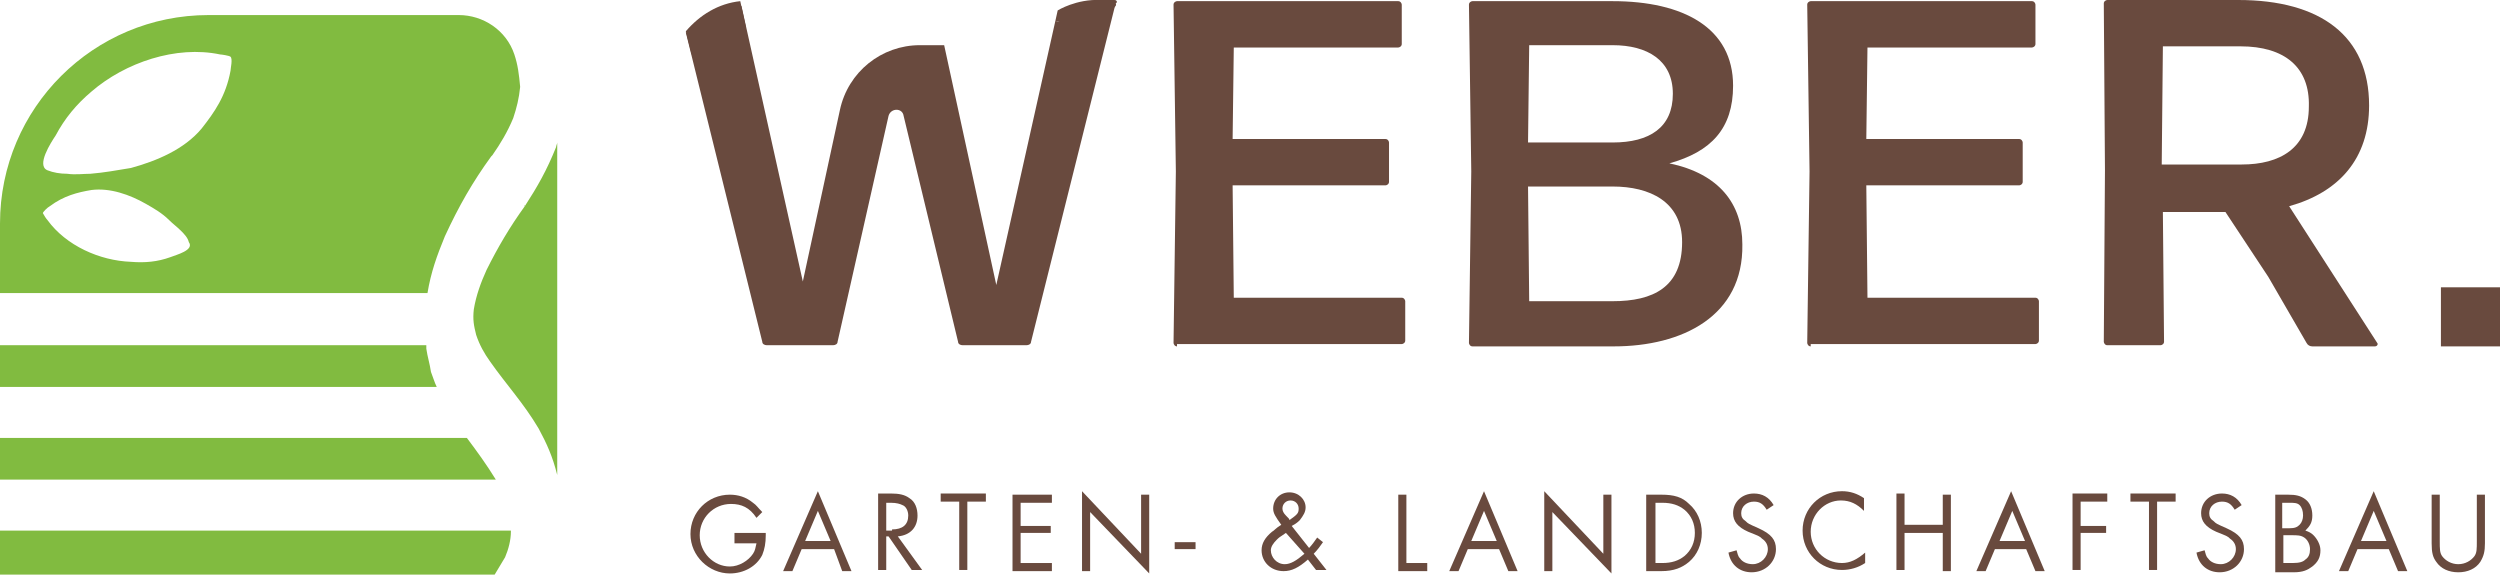
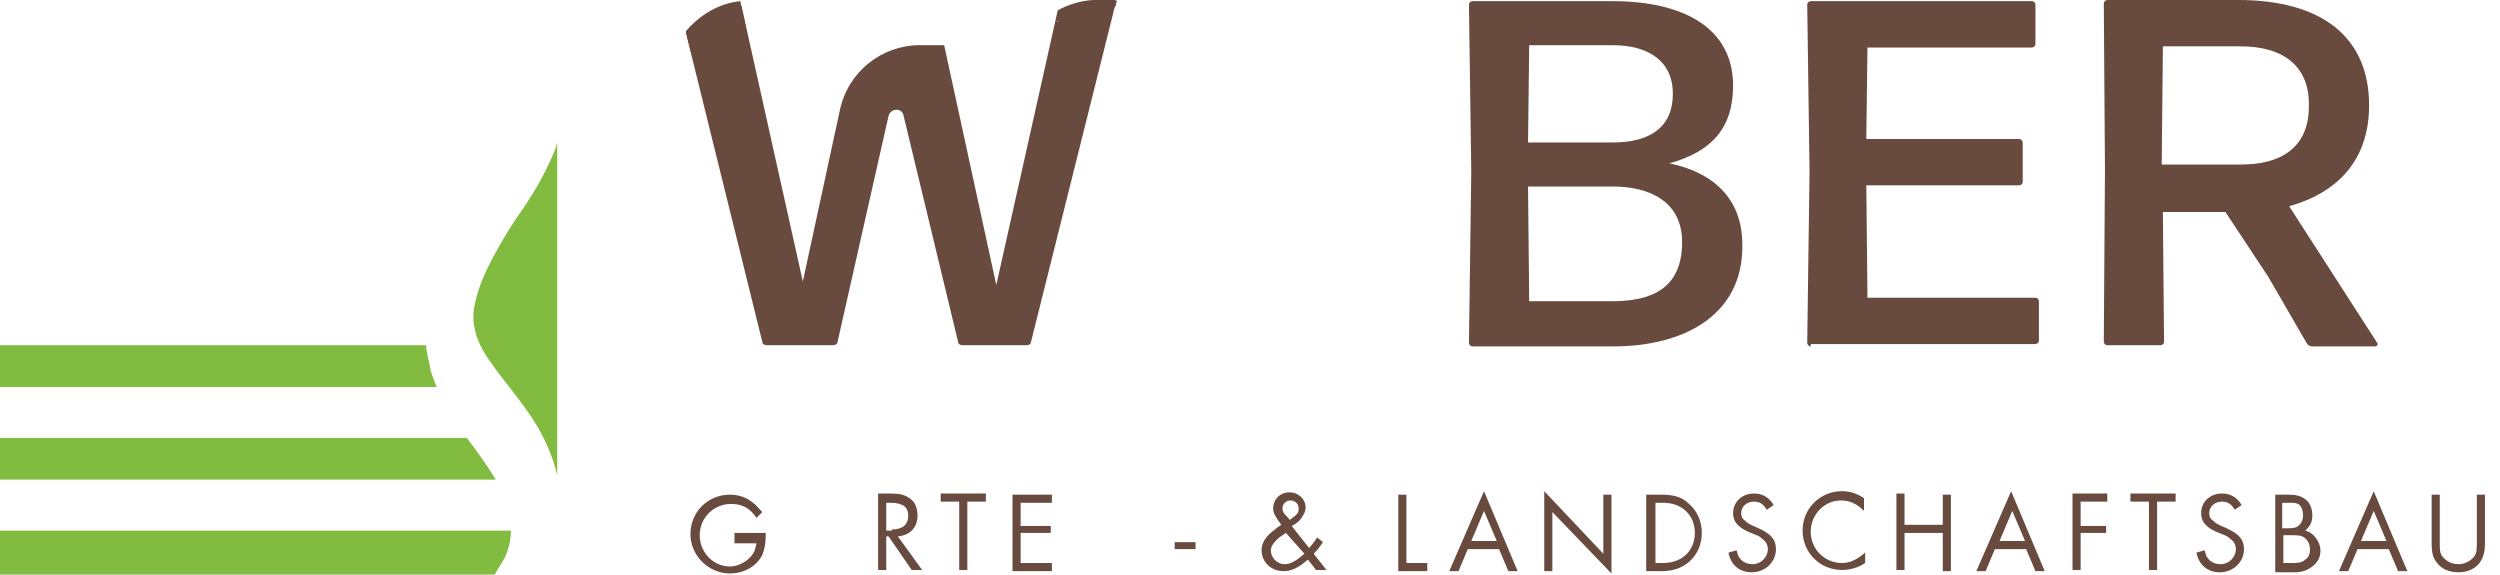
<svg xmlns="http://www.w3.org/2000/svg" id="Ebene_1" x="0px" y="0px" viewBox="0 0 215.8 49.6" style="enable-background:new 0 0 215.8 49.6;" xml:space="preserve">
  <style type="text/css">	.st0{fill:#1D1D1B;}	.st1{fill:#FFFFFF;}	.st2{fill:#81BB40;}	.st3{fill:#694A3E;}</style>
  <g>
    <g>
      <path class="st3" d="M66.1,46v0.2c0,0.7-0.1,1.2-0.3,1.7c-0.5,1-1.6,1.6-2.8,1.6c-1.8,0-3.4-1.5-3.4-3.4c0-1.9,1.5-3.4,3.4-3.4   c0.7,0,1.4,0.2,2,0.7c0.3,0.2,0.4,0.4,0.8,0.8l-0.5,0.5c-0.6-0.9-1.3-1.2-2.2-1.2c-1.5,0-2.7,1.2-2.7,2.7c0,1.5,1.2,2.7,2.6,2.7   c0.8,0,1.6-0.5,2-1.1c0.2-0.3,0.2-0.5,0.3-0.9h-1.9V46H66.1z" />
-       <path class="st3" d="M69.2,47.4l-0.8,1.9h-0.8l3-6.9l2.9,6.9h-0.8L72,47.4H69.2z M70.6,44.1l-1.1,2.6h2.2L70.6,44.1z" />
      <path class="st3" d="M79.6,49.2h-0.9l-2-2.9h-0.2v2.9h-0.7v-6.6h1.1c0.7,0,1.2,0.1,1.6,0.4c0.5,0.3,0.7,0.9,0.7,1.5   c0,1-0.6,1.7-1.7,1.8L79.6,49.2z M77,45.7c0.9,0,1.4-0.4,1.4-1.2c0-0.4-0.2-0.8-0.5-0.9c-0.2-0.1-0.5-0.2-1-0.2h-0.4v2.4H77z" />
      <path class="st3" d="M83.5,49.2h-0.7v-5.9h-1.6v-0.7h3.9v0.7h-1.6V49.2z" />
      <path class="st3" d="M88.1,43.4v2h2.6V46h-2.6v2.6h2.7v0.7h-3.4v-6.6h3.4v0.7H88.1z" />
-       <path class="st3" d="M93.4,42.4l5.1,5.4v-5.1h0.7v6.8l-5.1-5.3v5.1h-0.7V42.4z" />
      <path class="st3" d="M103.2,46.8v0.6h-1.8v-0.6H103.2z" />
      <path class="st3" d="M113,47.3c0.2-0.2,0.5-0.6,0.7-0.9l0.5,0.4c-0.2,0.3-0.5,0.7-0.8,1l1.1,1.4h-0.9l-0.7-0.9   c-0.8,0.7-1.4,1-2.1,1c-1.1,0-1.9-0.8-1.9-1.8c0-0.6,0.3-1.1,0.9-1.6c0.2-0.1,0.3-0.3,0.8-0.6c-0.5-0.7-0.7-1-0.7-1.4   c0-0.8,0.6-1.4,1.4-1.4c0.8,0,1.4,0.6,1.4,1.3c0,0.4-0.2,0.7-0.5,1.1c-0.1,0.1-0.3,0.3-0.7,0.5L113,47.3z M111,46   c-0.6,0.4-0.6,0.4-0.8,0.6c-0.3,0.3-0.5,0.6-0.5,0.9c0,0.6,0.5,1.2,1.2,1.2c0.5,0,1-0.3,1.7-0.9L111,46L111,46z M112.1,43.9   c0-0.4-0.3-0.7-0.7-0.7c-0.4,0-0.7,0.3-0.7,0.7c0,0.2,0.1,0.4,0.3,0.6c0.3,0.3,0.3,0.3,0.3,0.4C112,44.4,112.1,44.3,112.1,43.9z" />
      <path class="st3" d="M121.4,48.6h1.8v0.7h-2.5v-6.6h0.7V48.6z" />
      <path class="st3" d="M126.7,47.4l-0.8,1.9h-0.8l3-6.9l2.9,6.9h-0.8l-0.8-1.9H126.7z M128.1,44.1l-1.1,2.6h2.2L128.1,44.1z" />
      <path class="st3" d="M133.3,42.4l5.1,5.4v-5.1h0.7v6.8l-5.1-5.3v5.1h-0.7V42.4z" />
      <path class="st3" d="M142.1,42.7h1.3c1.1,0,1.8,0.2,2.4,0.8c0.7,0.6,1.1,1.5,1.1,2.5c0,1-0.4,1.9-1.1,2.5   c-0.6,0.5-1.3,0.8-2.4,0.8h-1.3V42.7z M143.5,48.6c0.8,0,1.4-0.2,1.9-0.6c0.6-0.5,0.9-1.2,0.9-2c0-0.8-0.3-1.5-0.9-2   c-0.5-0.4-1.1-0.6-1.9-0.6h-0.6v5.2H143.5z" />
      <path class="st3" d="M152.5,44c-0.3-0.5-0.6-0.7-1.1-0.7c-0.6,0-1.1,0.4-1.1,1c0,0.3,0.1,0.5,0.4,0.7c0.2,0.2,0.2,0.2,1.1,0.6   c1.1,0.5,1.5,1,1.5,1.8c0,1.1-0.9,2-2.1,2c-1,0-1.8-0.6-2-1.7l0.7-0.2c0.1,0.3,0.1,0.5,0.3,0.7c0.2,0.3,0.6,0.5,1.1,0.5   c0.7,0,1.3-0.6,1.3-1.3c0-0.4-0.2-0.7-0.5-0.9c-0.2-0.2-0.2-0.2-1.2-0.6c-0.9-0.4-1.3-0.9-1.3-1.6c0-1,0.8-1.7,1.8-1.7   c0.7,0,1.3,0.3,1.7,1L152.5,44z" />
      <path class="st3" d="M160.9,44.1c-0.6-0.6-1.2-0.9-2-0.9c-1.4,0-2.6,1.2-2.6,2.7c0,1.5,1.2,2.7,2.7,2.7c0.7,0,1.3-0.3,2-0.9v0.9   c-0.6,0.4-1.3,0.6-2,0.6c-1.9,0-3.4-1.5-3.4-3.4c0-1.9,1.5-3.4,3.4-3.4c0.7,0,1.3,0.2,1.9,0.6V44.1z" />
      <path class="st3" d="M167.7,45.4v-2.7h0.7v6.6h-0.7V46h-3.3v3.2h-0.7v-6.6h0.7v2.7H167.7z" />
      <path class="st3" d="M172.2,47.4l-0.8,1.9h-0.8l3-6.9l2.9,6.9h-0.8l-0.8-1.9H172.2z M173.7,44.1l-1.1,2.6h2.2L173.7,44.1z" />
      <path class="st3" d="M179.6,43.4v2h2.2V46h-2.2v3.2h-0.7v-6.6h3v0.7H179.6z" />
      <path class="st3" d="M186.2,49.2h-0.7v-5.9h-1.6v-0.7h3.9v0.7h-1.6V49.2z" />
      <path class="st3" d="M192.9,44c-0.3-0.5-0.6-0.7-1.1-0.7c-0.6,0-1.1,0.4-1.1,1c0,0.3,0.1,0.5,0.4,0.7c0.2,0.2,0.2,0.2,1.1,0.6   c1.1,0.5,1.5,1,1.5,1.8c0,1.1-0.9,2-2.1,2c-1,0-1.8-0.6-2-1.7l0.7-0.2c0.1,0.3,0.1,0.5,0.3,0.7c0.2,0.3,0.6,0.5,1.1,0.5   c0.7,0,1.3-0.6,1.3-1.3c0-0.4-0.2-0.7-0.5-0.9c-0.2-0.2-0.2-0.2-1.2-0.6c-0.9-0.4-1.3-0.9-1.3-1.6c0-1,0.8-1.7,1.8-1.7   c0.7,0,1.3,0.3,1.7,1L192.9,44z" />
      <path class="st3" d="M196.3,42.7h1.2c0.7,0,1.1,0.1,1.5,0.4c0.4,0.3,0.6,0.8,0.6,1.4c0,0.6-0.2,0.9-0.6,1.3   c0.3,0.1,0.5,0.2,0.7,0.4c0.3,0.3,0.6,0.8,0.6,1.3c0,0.6-0.2,1-0.7,1.4c-0.4,0.3-0.8,0.5-1.6,0.5h-1.6V42.7z M197.6,45.6   c0.5,0,0.7-0.1,0.9-0.3c0.2-0.2,0.3-0.5,0.3-0.8c0-0.4-0.1-0.7-0.3-0.9c-0.2-0.2-0.5-0.2-0.9-0.2h-0.6v2.2H197.6z M197.9,48.6   c0.6,0,0.9-0.1,1.1-0.3c0.3-0.2,0.4-0.5,0.4-0.9c0-0.4-0.2-0.8-0.5-1c-0.3-0.2-0.6-0.2-1.1-0.2h-0.7v2.4H197.9z" />
      <path class="st3" d="M203.5,47.4l-0.8,1.9h-0.8l3-6.9l2.9,6.9h-0.8l-0.8-1.9H203.5z M204.9,44.1l-1.1,2.6h2.2L204.9,44.1z" />
      <path class="st3" d="M210.6,46.7c0,0.7,0,1,0.2,1.3c0.3,0.4,0.8,0.7,1.4,0.7c0.6,0,1.1-0.3,1.4-0.7c0.2-0.3,0.2-0.6,0.2-1.3v-4   h0.7v4.2c0,0.7-0.1,1.1-0.4,1.6c-0.4,0.6-1.1,0.9-1.9,0.9c-0.8,0-1.5-0.3-1.9-0.9c-0.3-0.4-0.4-0.8-0.4-1.6v-4.2h0.7V46.7z" />
    </g>
-     <path class="st3" d="M101.6,29.9c-0.2,0-0.3-0.2-0.3-0.3l0.2-14.8l-0.2-14.4c0-0.2,0.2-0.3,0.3-0.3h19.1c0.2,0,0.3,0.2,0.3,0.3v3.4  c0,0.2-0.2,0.3-0.3,0.3h-14.2l-0.1,7.9h13.2c0.2,0,0.3,0.2,0.3,0.3v3.4c0,0.2-0.2,0.3-0.3,0.3h-13.2l0.1,9.7H121  c0.2,0,0.3,0.2,0.3,0.3v3.4c0,0.2-0.2,0.3-0.3,0.3H101.6z" />
    <path class="st3" d="M139.3,29.9h-12.2c-0.2,0-0.3-0.2-0.3-0.3l0.2-14.8l-0.2-14.4c0-0.2,0.2-0.3,0.3-0.3h12.1  c6.1,0,10.4,2.3,10.4,7.3c0,3.7-1.9,5.7-5.5,6.7c4.3,0.9,6.3,3.5,6.3,7C150.5,27.3,145.2,29.9,139.3,29.9z M131.9,12.3h7.3  c3.2,0,5.2-1.3,5.2-4.2c0-2.9-2.2-4.2-5.2-4.2H132L131.9,12.3z M132,26h7.2c3.5,0,6-1.2,6-5.1c0-3.5-2.8-4.8-6-4.8h-7.3L132,26z" />
    <path class="st3" d="M156.3,29.9c-0.2,0-0.3-0.2-0.3-0.3l0.2-14.8l-0.2-14.4c0-0.2,0.2-0.3,0.3-0.3h19.1c0.2,0,0.3,0.2,0.3,0.3v3.4  c0,0.2-0.2,0.3-0.3,0.3h-14.2l-0.1,7.9h13.2c0.2,0,0.3,0.2,0.3,0.3v3.4c0,0.2-0.2,0.3-0.3,0.3h-13.2l0.1,9.7h14.5  c0.2,0,0.3,0.2,0.3,0.3v3.4c0,0.2-0.2,0.3-0.3,0.3H156.3z" />
    <path class="st3" d="M195.8,23.9l-3.7-5.6h-5.4l0.1,11.2c0,0.2-0.2,0.3-0.3,0.3h-4.6c-0.2,0-0.3-0.2-0.3-0.3l0.1-14.8l-0.1-14.4  c0-0.2,0.2-0.3,0.3-0.3h11.3c7.1,0,11.3,3.1,11.3,9.1c0,4.6-2.6,7.5-6.9,8.7l7.6,11.8c0.1,0.1,0,0.3-0.2,0.3h-5.4  c-0.2,0-0.4-0.1-0.5-0.3L195.8,23.9z M193.4,4h-6.7l-0.1,10.2h6.9c3.3,0,5.8-1.4,5.8-5C199.4,5.8,197.2,4,193.4,4z" />
-     <rect x="210.7" y="24.8" class="st3" width="5.1" height="5.1" />
    <g>
      <path class="st3" d="M96.2,0H95c-0.5,1.1-1.5,1.9-3,1.9c-0.3,0-0.6,0-0.9-0.1l-5.1,22.8L81.5,3.9h-2.1c-3.3,0-6.2,2.3-6.9,5.6   l-3.2,14.8L64,0.5c-1.1,1.3-2.7,2.1-4.8,2.3l6.6,26.7c0,0.2,0.2,0.3,0.4,0.3h5.7c0.2,0,0.4-0.1,0.4-0.3L76.7,10   c0.2-0.7,1.2-0.7,1.3,0l4.7,19.5c0,0.2,0.2,0.3,0.4,0.3h5.5c0.2,0,0.4-0.1,0.4-0.3l7.3-29.2C96.5,0.2,96.4,0,96.2,0z" />
      <path class="st3" d="M63.9,0.1c-1.9,0.2-3.5,1.2-4.7,2.6l0.5,2c0,0,0,0,0,0l4.7-2.3L63.9,0.1z" />
      <path class="st3" d="M91.1,1.8l0.2-0.9c0,0,1.6-1,3.7-0.9c2.1,0.1,1.1,0.7,1.1,0.7l-1.6,2.1L91.1,1.8z" />
    </g>
    <g>
      <path class="st2" d="M0,45.7v3.9h42.7c0.3-0.5,0.6-1,0.9-1.5c0,0,0,0,0,0c0.3-0.7,0.5-1.5,0.5-2.2c0,0,0,0,0-0.1H0z" />
      <path class="st2" d="M45.3,17.8C45.2,17.8,45.3,17.6,45.3,17.8c-1.3,1.8-2.3,3.5-3.3,5.5c-0.5,1.1-0.9,2.2-1.1,3.4l0,0   c-0.1,0.9,0,1.4,0.2,2.2c0.3,0.9,0.7,1.6,1.2,2.3c1.4,2,2.9,3.6,4.2,5.8c0.7,1.3,1.2,2.4,1.6,4V12.3c0,0.1-0.1,0.3-0.1,0.4   C47.2,14.7,46.4,16.1,45.3,17.8z" />
      <path class="st2" d="M0,37.8v3.6h42.8c-0.8-1.3-1.6-2.4-2.5-3.6H0z" />
      <g>
        <path class="st2" d="M36.8,30.1c0-0.1,0-0.2,0-0.3H0v3.6h37.7c-0.2-0.4-0.3-0.8-0.5-1.3C37.1,31.4,36.9,30.8,36.8,30.1z" />
-         <path class="st2" d="M44.4,4.7C44.4,4.7,44.4,4.7,44.4,4.7c-0.7-2.1-2.7-3.4-4.8-3.4c-6.6,0-21.6,0-21.6,0c-9.9,0-18,8-18,18v6    h36.9c0.3-1.8,0.8-3.2,1.5-4.9c1.2-2.6,2.4-4.7,4-6.9c0,0,0.1-0.1,0.1-0.1c0.7-1,1.3-2,1.8-3.2c0.3-0.9,0.5-1.7,0.6-2.7    C44.8,6.4,44.7,5.6,44.4,4.7z M14.7,22.2c-1.1,0.4-2.2,0.5-3.4,0.4c-2.7-0.1-5.6-1.4-7.2-3.6c-0.1-0.1-0.3-0.4-0.4-0.6    c0-0.1,0.4-0.5,0.6-0.6c1.2-0.9,2.4-1.2,3.6-1.4c1.6-0.2,3.3,0.4,4.7,1.2c0.7,0.4,1.4,0.8,2,1.4c0.3,0.3,0.7,0.6,1,0.9    c0.3,0.3,0.6,0.6,0.7,1C16.8,21.6,15.2,22,14.7,22.2z M19.9,6.1c-0.4,2.2-1.4,3.6-2.5,5c-1.5,1.8-3.9,2.8-6.1,3.4    C10.1,14.7,9,14.9,7.8,15c-0.6,0-1.3,0.1-2,0c-0.6,0-1.2-0.1-1.7-0.3c-1-0.4,0.3-2.4,0.7-3C5.6,10.2,6.6,9,7.9,7.9    c2.9-2.5,7.3-4,11.1-3.2c0.1,0,0.8,0.1,0.9,0.2C20.1,5.1,19.9,5.9,19.9,6.1z" />
      </g>
    </g>
  </g>
</svg>